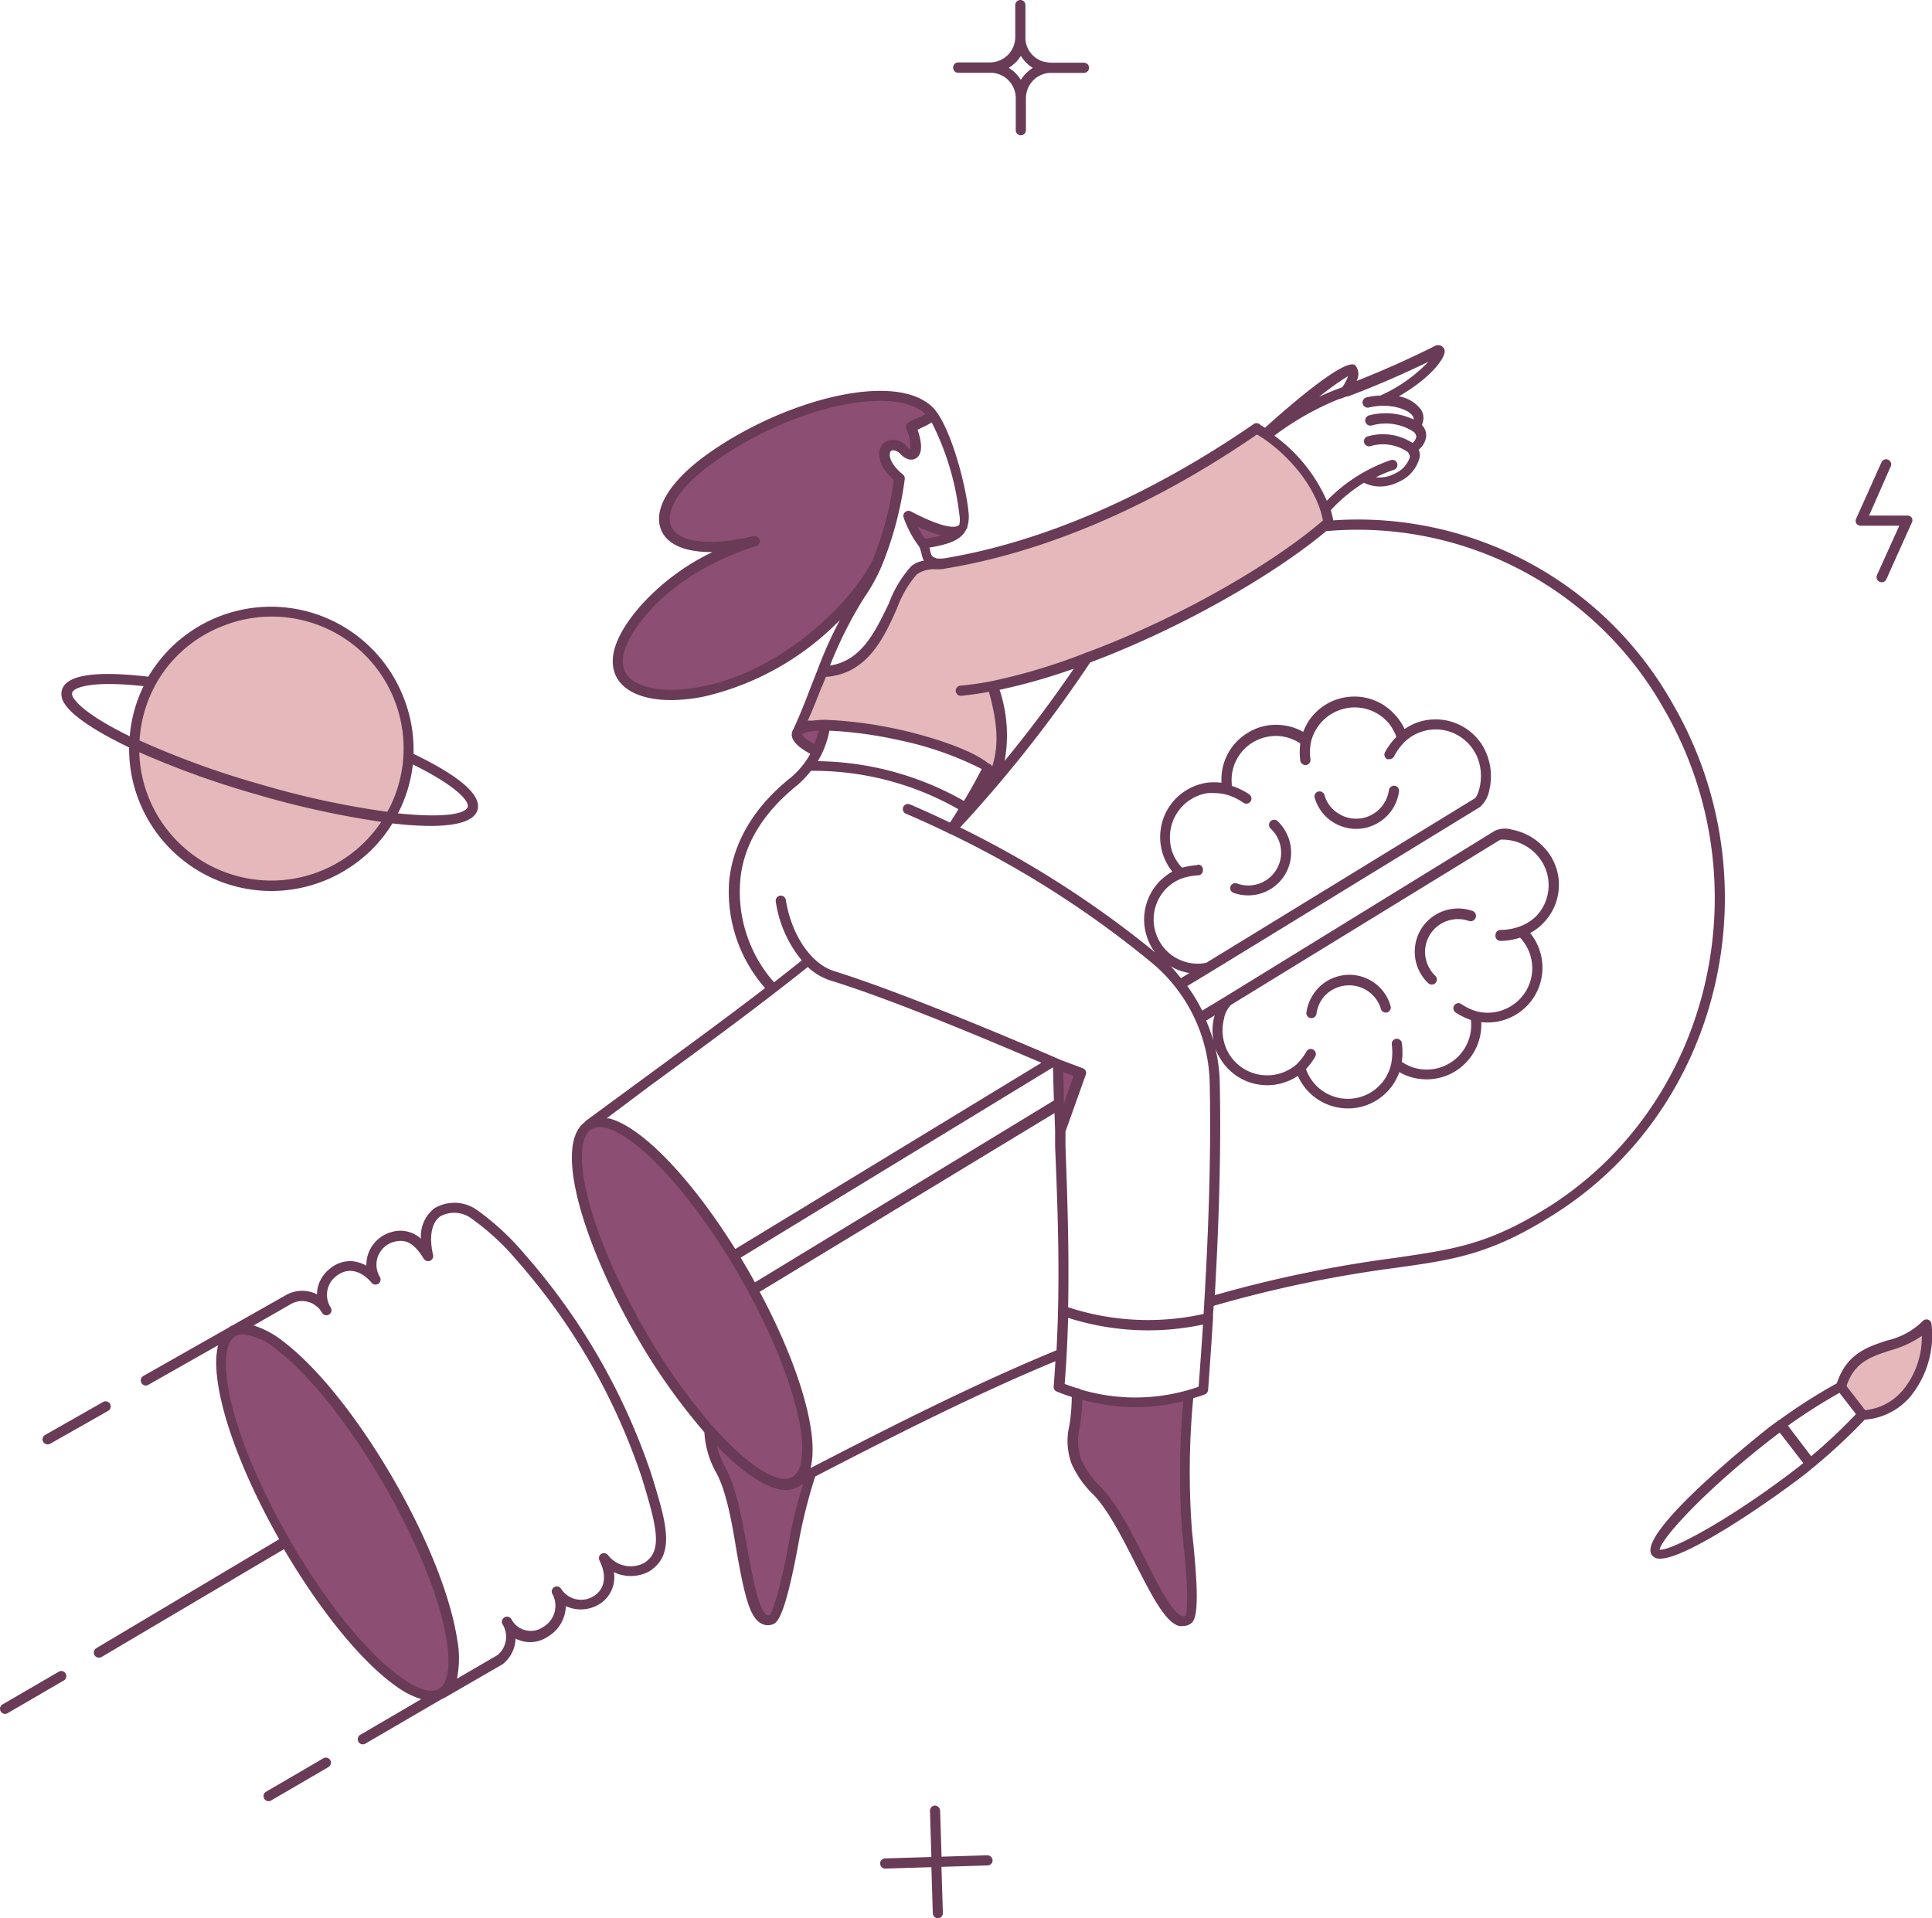
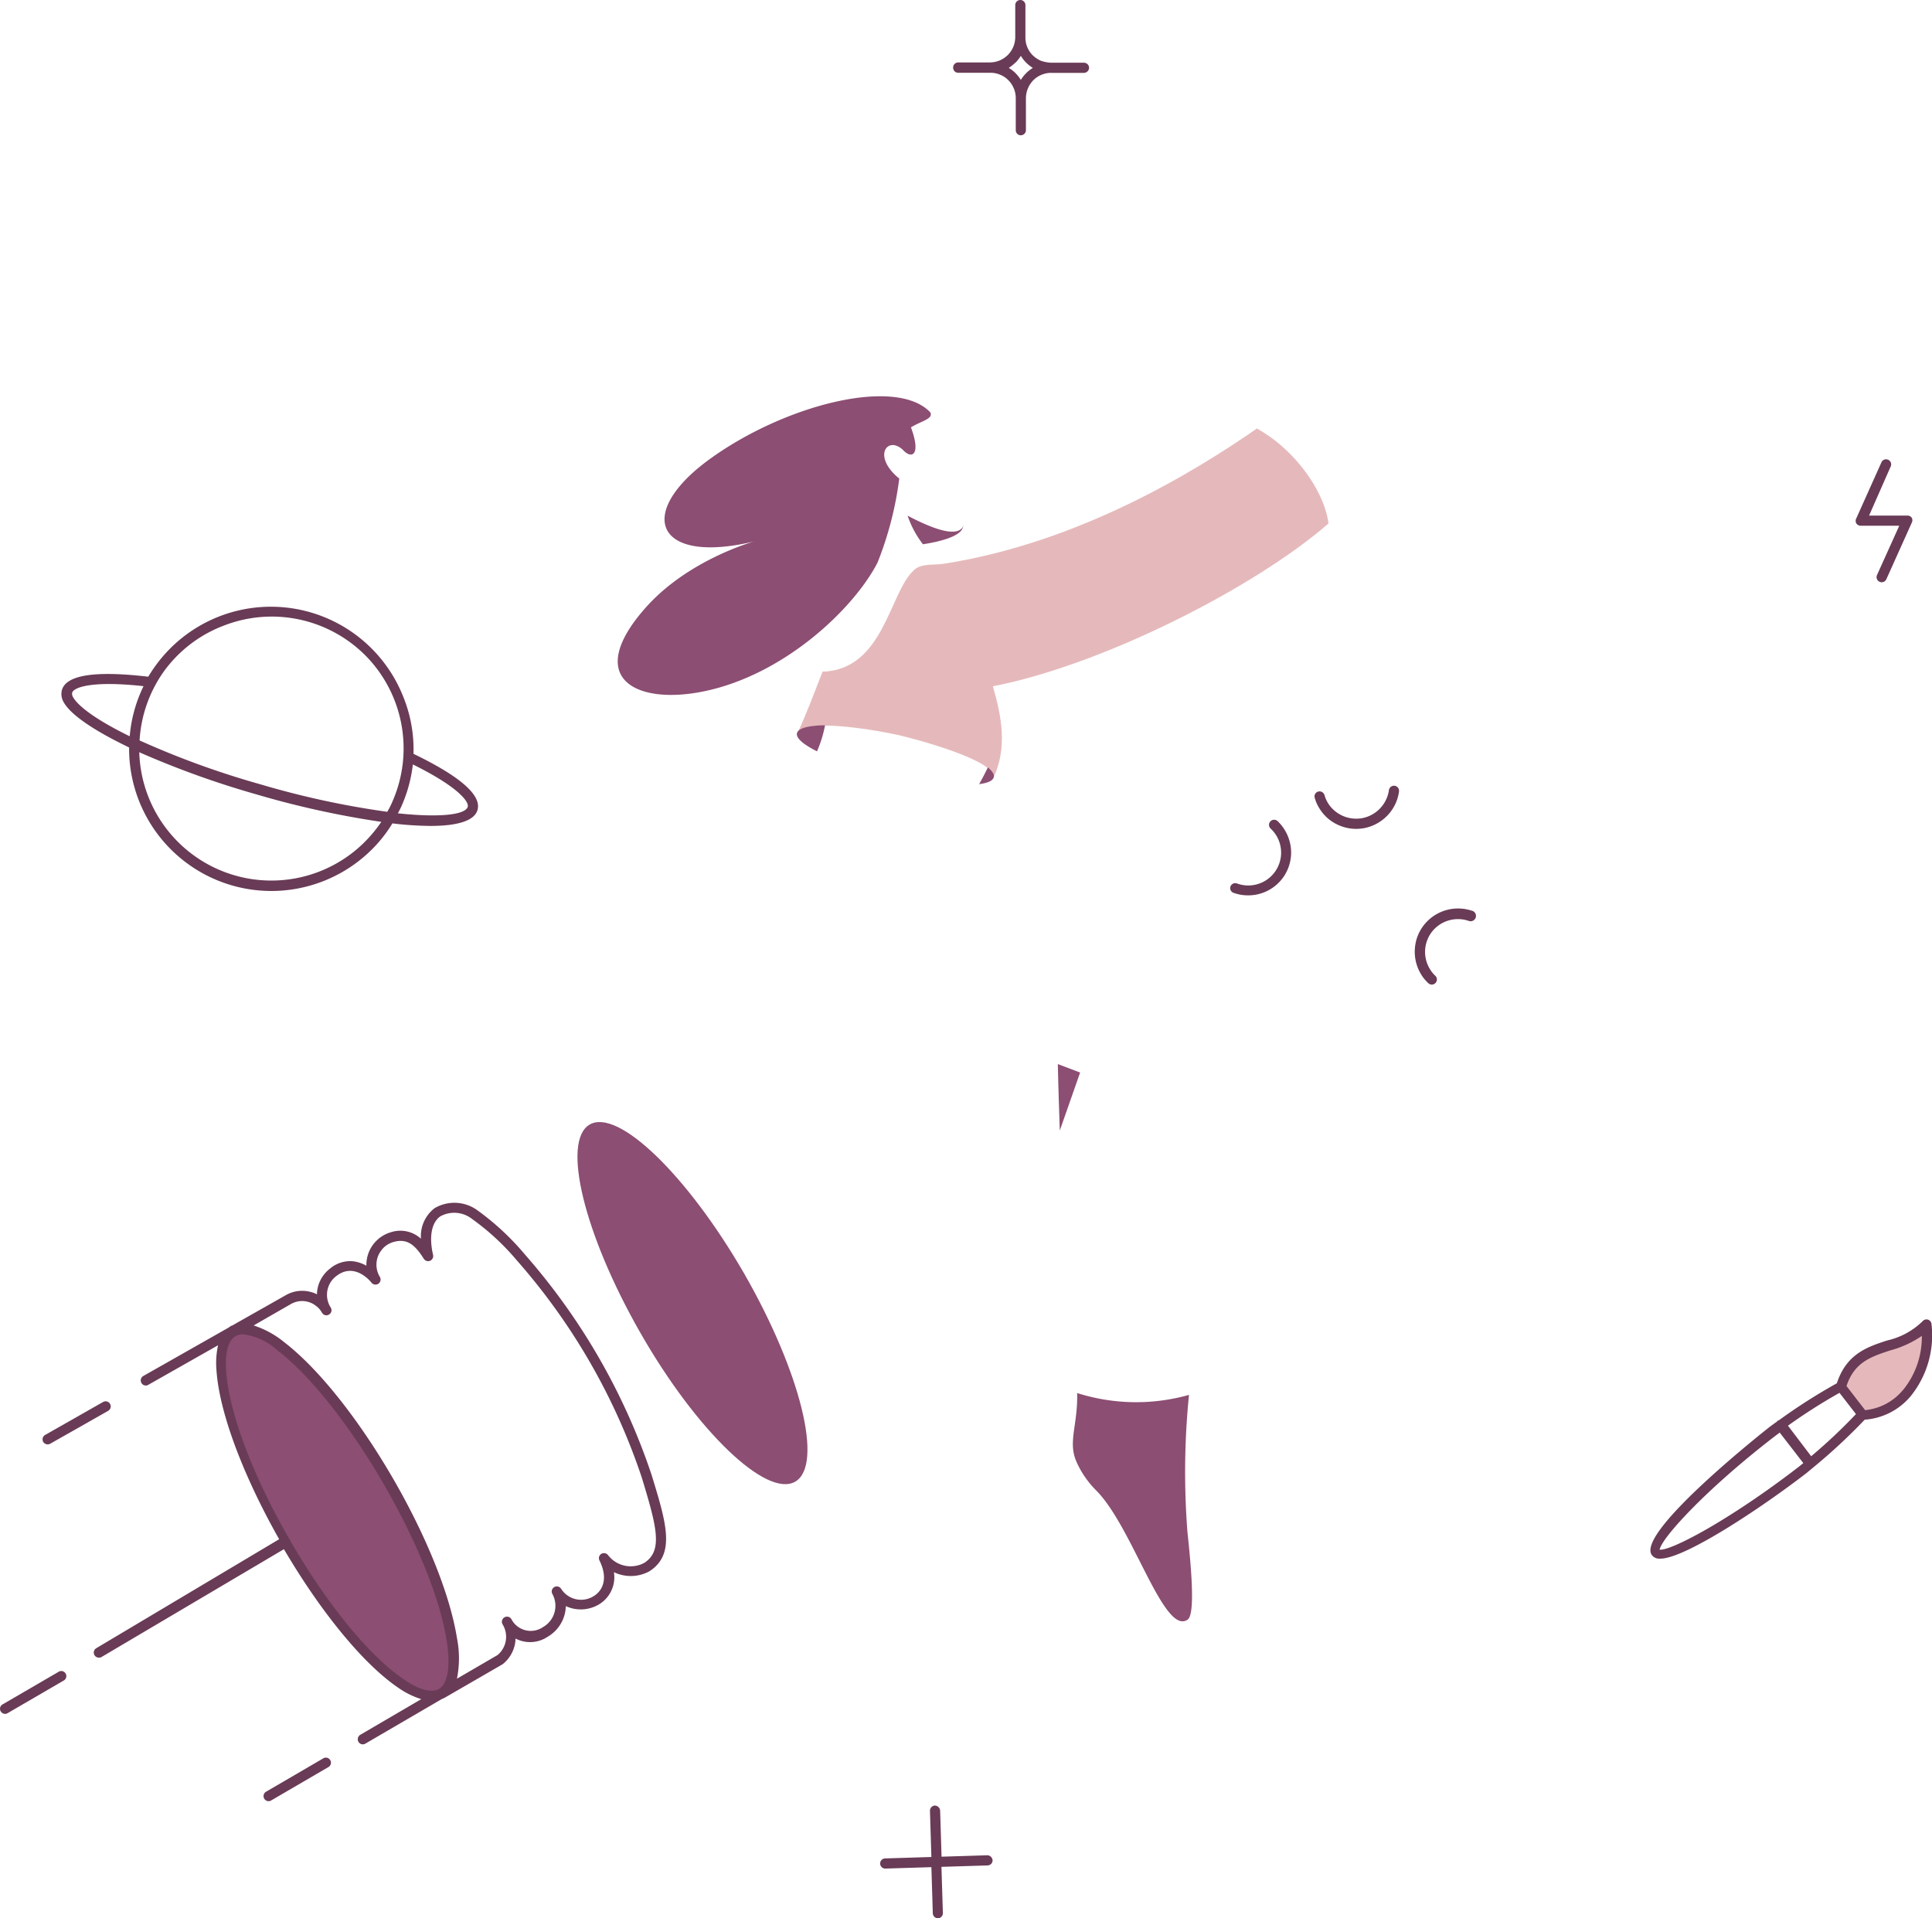
<svg xmlns="http://www.w3.org/2000/svg" viewBox="0 0 190.05 188.71">
  <defs>
    <style>.cls-1{fill:#e5b9bb;}.cls-2{fill:#8c4e73;}.cls-3{fill:#693b56;}</style>
  </defs>
  <g id="Layer_2" data-name="Layer 2">
    <g id="Layer_1-2" data-name="Layer 1">
      <g id="color_2" data-name="color 2">
        <path id="Vector" class="cls-1" d="M130.68,51.42c-.53-3.45-3.45-7-6.18-8.74-.28-.19-.57-.36-.85-.53-6.18,4.28-17.47,11.2-30.74,13.3-1,.17-2.27-.07-3,.63-2.44,2.18-2.93,9.79-9,10-.83,2.13-1.59,4.17-2.41,5.92,1-1.39,8.21-.08,10,.34s9.56,2.51,9.23,4.17c1.36-2.94.83-5.92-.06-9,10.82-2.09,25.81-9.74,33-16Z" />
-         <path id="Vector_2" data-name="Vector 2" class="cls-1" d="M36.05,83.38a13.51,13.51,0,1,1,4.14-9.46,13.51,13.51,0,0,1-4.14,9.46Z" />
        <path id="Vector_3" data-name="Vector 3" class="cls-1" d="M181.08,136.42c1.37-4.72,5.91-3.28,8.42-6.12.45,4.34-1.94,8.7-6.26,8.9l-2.16-2.78Z" />
      </g>
      <g id="color_1" data-name="color 1">
-         <path id="Vector_4" data-name="Vector 4" class="cls-2" d="M78.25,145.76c-1.73,1-5-1.08-8.47-5.06a8.71,8.71,0,0,0,1.13,3.91c2.39,4.47,2.28,15.5,4.93,14.72.74-.23,1.61-4,2.39-8.28a49.85,49.85,0,0,1,1.59-6.14c-.33.17-1.24.63-1.57.85Z" />
        <path id="Vector_5" data-name="Vector 5" class="cls-2" d="M89.28,50.73a9.66,9.66,0,0,0,1.51,2.81c1.67-.25,3.52-.75,3.87-1.52a2.74,2.74,0,0,0,.15-.4C94.37,53,91.85,52.08,89.28,50.73Z" />
        <path id="Vector_6" data-name="Vector 6" class="cls-2" d="M91.51,40.56c-3.35-3.53-14.29-.76-21.69,4.6s-5.31,10.42,4.33,8.11c-.56.17-6.74,2-10.78,6.67-5.93,6.82-.77,9.44,5.87,8.07C77.18,66.38,84,59.86,86.32,55.35a33.79,33.79,0,0,0,2.14-8.27c-2.77-2.26-1.08-4.31.43-2.75.82.83,1.73.43.72-2.29C90.63,41.41,91.84,41.21,91.51,40.56Z" />
        <path id="Vector_7" data-name="Vector 7" class="cls-2" d="M116.81,150.73a76.2,76.2,0,0,1,.15-13.51,19.15,19.15,0,0,1-11-.18c.07,3.15-.91,4.74-.1,6.69a9.35,9.35,0,0,0,2,2.92c3.56,3.6,6.61,14.21,8.94,12.7C117.53,158.93,117.28,155.08,116.81,150.73Z" />
        <path id="Vector_8" data-name="Vector 8" class="cls-2" d="M81.16,71.35a12,12,0,0,1-.79,2.56C77.28,72.37,78,71.37,81.16,71.35Z" />
        <path id="Vector_9" data-name="Vector 9" class="cls-2" d="M97.76,76.44c-.07.36-.58.59-1.44.7.33-.59.61-1.12.86-1.65C97.61,75.86,97.82,76.18,97.76,76.44Z" />
        <path id="Vector_10" data-name="Vector 10" class="cls-2" d="M106.25,105.51l-2,5.71c-.07-2.22-.15-4.4-.19-6.54Z" />
        <path id="Vector_11" data-name="Vector 11" class="cls-2" d="M38.2,145.78c-5.09-8.71-11.84-16.13-15-14.9-4.32,1.66,1.54,15,4.9,20.83,5.65,9.78,12.47,16.41,15.31,14.88,4.14-2.3-2.62-16.43-5.18-20.81Z" />
        <path id="Vector_12" data-name="Vector 12" class="cls-2" d="M73.19,125.26C67.58,115.56,60.78,109,58,110.63s-.55,10.8,5,20.5,12.41,16.24,15.22,14.63S78.78,135,73.19,125.26Z" />
      </g>
      <path class="cls-3" d="M121.34,87.83a4.14,4.14,0,0,0,1.43.25,4.22,4.22,0,0,0,3.61-2,4.22,4.22,0,0,0,.59-2.77,4.32,4.32,0,0,0-1.29-2.53.5.5,0,0,0-.69.73,3.23,3.23,0,0,1-3.31,5.4.5.5,0,0,0-.64.3A.49.49,0,0,0,121.34,87.83Z" />
      <path class="cls-3" d="M129.78,79.51a4.17,4.17,0,0,0,1.94,1.68,4.25,4.25,0,0,0,1.68.35,4.38,4.38,0,0,0,.88-.09,4.32,4.32,0,0,0,2.24-1.27,4.2,4.2,0,0,0,1.1-2.32.5.5,0,0,0-.43-.56.5.5,0,0,0-.56.42,3.28,3.28,0,0,1-2.56,2.75A3.28,3.28,0,0,1,130.63,79a3.09,3.09,0,0,1-.34-.79.51.51,0,0,0-.62-.34.49.49,0,0,0-.34.62A3.93,3.93,0,0,0,129.78,79.51Z" />
-       <path class="cls-3" d="M135.58,97a4.21,4.21,0,0,0-4.34-.83,4.17,4.17,0,0,0-1.85,1.36,4.46,4.46,0,0,0-.88,2.07.5.5,0,0,0,.43.56H129a.51.51,0,0,0,.5-.43,3.35,3.35,0,0,1,.67-1.6,3.27,3.27,0,0,1,1.42-1,3.27,3.27,0,0,1,3.31.64,3.27,3.27,0,0,1,.94,1.48.49.49,0,0,0,.62.34.5.5,0,0,0,.33-.62A4.18,4.18,0,0,0,135.58,97Z" />
      <path class="cls-3" d="M144.81,89.6a4.28,4.28,0,0,0-4.7,1.35,4.2,4.2,0,0,0-.93,2.39,4.25,4.25,0,0,0,.6,2.49,4,4,0,0,0,.71.88.5.5,0,0,0,.71,0,.5.5,0,0,0,0-.71,2.94,2.94,0,0,1-.54-.67,3.23,3.23,0,0,1,.25-3.73,3.26,3.26,0,0,1,3.59-1,.5.5,0,1,0,.33-1Z" />
-       <path class="cls-3" d="M164.52,69.19a35.53,35.53,0,0,0-33.37-18,8.89,8.89,0,0,0-.24-1,15.32,15.32,0,0,1,3.26-2.7,3.55,3.55,0,0,0,1.57.37,4.15,4.15,0,0,0,1.92-.49,3.55,3.55,0,0,0,2-2.42,1.35,1.35,0,0,0-.11-.71,2,2,0,0,0,.38-.39,2.06,2.06,0,0,0,.35-.82,1.45,1.45,0,0,0-.42-1.23,1.51,1.51,0,0,0-.08-1.51,3.46,3.46,0,0,0-2.18-1.3c3.09-1.78,4.47-3.66,4.51-4.37a.6.6,0,0,0-.28-.56.68.68,0,0,0-.73,0c-2.49,1.25-5.06,2.39-7.66,3.42a1.38,1.38,0,0,0-.1-1.52c-.95-1-7.5,4.85-8.9,6.12l-.46-.28a.49.49,0,0,0-.66-.08c-10.17,7-20.73,11.62-30.53,13.22a5.79,5.79,0,0,1-.61,0c-.53-.15-.57-.3-.69-.8,0-.08,0-.17-.07-.27,2-.33,3.15-.78,3.63-1.79,0,0,0,0,.06-.08a.38.38,0,0,0,.06-.23,3.36,3.36,0,0,0,.11-1.31c-.2-2.43-1.68-8.31-3.42-10.28,0,0,0,0,0,0-3.69-3.88-15-.74-22.35,4.55-3.7,2.67-5.36,5.48-4.43,7.5.65,1.41,2.44,2.1,5,2.08A22.69,22.69,0,0,0,63,59.61c-3.19,3.67-3,5.88-2.3,7.1.82,1.4,2.74,2.16,5.31,2.16a16.47,16.47,0,0,0,3.34-.37A27.3,27.3,0,0,0,82.62,61a40.53,40.53,0,0,0-2.2,4.9h0l-.53,1.34c-.63,1.64-1.23,3.19-1.87,4.54h0a.81.81,0,0,0-.11.27c-.16.68.43,1.36,1.8,2.11a8.33,8.33,0,0,1-1.93,2.34c-3.62,2.88-5.72,6.44-6.06,10.29a14.35,14.35,0,0,0,3.54,10.41c-3.69,2.84-7.6,5.7-11.94,8.88l-5.66,4.16a.49.49,0,0,0-.14.15c-3.21,2.38.14,12.48,5.06,21a61.1,61.1,0,0,0,6.71,9.51,9.08,9.08,0,0,0,1.18,4c1,1.85,1.55,5,2,7.78.71,3.91,1.2,6.34,2.36,7a1.35,1.35,0,0,0,.7.2,1.39,1.39,0,0,0,.4-.06c.47-.14,1.26-.38,2.74-8.67a52.1,52.1,0,0,1,1.52-5.9c8-4.14,15.79-8.09,23.63-11.34-.05.82-.1,1.65-.17,2.48a.49.49,0,0,0,.3.5c.49.21,1,.38,1.48.54a19.32,19.32,0,0,1-.23,2.77,6.57,6.57,0,0,0,.19,3.75,9.66,9.66,0,0,0,2.14,3.06c1.47,1.49,2.91,4.34,4.18,6.85,1.8,3.55,3,5.74,4.29,6.1a1.47,1.47,0,0,0,.36,0,1.39,1.39,0,0,0,.75-.22c.52-.34,1-1.35.15-9.08a76.65,76.65,0,0,1,.12-13.12c.38-.11.76-.22,1.13-.36a.53.53,0,0,0,.33-.43c.18-2.45.34-4.78.48-7a.59.59,0,0,0,0-.19c0-.37.05-.74.07-1.1a121.06,121.06,0,0,1,18-3.75c5.49-.77,9.12-1.28,15.08-5C169.35,109.37,174.7,86.69,164.52,69.19ZM132.61,37a4.56,4.56,0,0,1-.57,1.09l-.55.21c-.59.22-1.16.47-1.72.73A27.15,27.15,0,0,1,132.61,37Zm-.77,2.24.61-.24.14,0c2.67-1,5.32-2.15,7.92-3.41a15,15,0,0,1-4.72,3.32,7,7,0,0,0-1.36.18.5.5,0,0,0,.23,1c2-.49,3.89.16,4.31.84a.54.54,0,0,1,.09.34,6.42,6.42,0,0,0-4.37-.41.5.5,0,1,0,.24,1,5,5,0,0,1,4,.54h0l.13.09a.64.64,0,0,1,.26.48,1,1,0,0,1-.18.41.9.9,0,0,1-.2.19,5.35,5.35,0,0,0-4.36-.65.5.5,0,0,0-.4.59.51.51,0,0,0,.59.39,4.32,4.32,0,0,1,3.63.51.75.75,0,0,1,.29.56,2.7,2.7,0,0,1-1.51,1.63,3.14,3.14,0,0,1-1.83.35,13.9,13.9,0,0,1,1.78-.74.5.5,0,0,0,.31-.63.5.5,0,0,0-.63-.32,16,16,0,0,0-6.29,4,15.79,15.79,0,0,0-5.16-6.4A27.52,27.52,0,0,1,131.84,39.21ZM91,53a8.81,8.81,0,0,1-.76-1.21,12.77,12.77,0,0,0,2.38.89C92.21,52.78,91.68,52.89,91,53ZM69.15,67.52c-3.64.75-6.69.22-7.59-1.31-.77-1.32,0-3.43,2.19-5.94,3.79-4.36,9.45-6.19,10.55-6.52a.5.5,0,0,0-.14-1l-.12,0c-4.16,1-7.31.62-8-.95s.92-4,4.1-6.27c7.5-5.43,17.72-7.75,20.9-4.81a7.26,7.26,0,0,1-.69.36,9.82,9.82,0,0,0-1,.49.5.5,0,0,0-.2.6,3.9,3.9,0,0,1,.39,2,1,1,0,0,1-.29-.21,1.82,1.82,0,0,0-1.81-.64,1.34,1.34,0,0,0-.93,1c-.08.43-.11,1.55,1.42,2.89a33.18,33.18,0,0,1-2.06,7.84C83.74,59.28,77.14,65.88,69.15,67.52Zm16-8.93a17.7,17.7,0,0,0,1.62-3s0,0,0,0v0A34.49,34.49,0,0,0,89,47.13a.51.51,0,0,0-.18-.45c-1.08-.87-1.37-1.68-1.28-2.09a.33.33,0,0,1,.22-.29c.17,0,.47,0,.82.37.52.54,1.09.69,1.53.41.6-.37.65-1.32.16-2.81l.51-.25a5.39,5.39,0,0,0,.87-.47,26.8,26.8,0,0,1,2.72,9.06,2.58,2.58,0,0,1,0,1c-.11.17-.81.77-4.77-1.3a.5.5,0,0,0-.56.06.51.51,0,0,0-.15.54,10.38,10.38,0,0,0,1.54,2.88,4.11,4.11,0,0,1,.22.68,2.55,2.55,0,0,0,.23.69,2.48,2.48,0,0,0-1.26.56,11.3,11.3,0,0,0-2.19,3.66C86.15,62,84.8,65,81.65,65.47A39.69,39.69,0,0,1,85.14,58.59Zm-4.31,9,.4-1c4.1-.3,5.72-3.87,7-6.75a10.66,10.66,0,0,1,1.94-3.33A2.85,2.85,0,0,1,91.94,56h.3c.26,0,.51,0,.75-.07,9.86-1.61,20.45-6.16,30.66-13.19,2.8,1.67,5.82,5,6.49,8.46-5.07,4.37-14.33,9.68-23.28,13a.46.46,0,0,0-.21.08A58.05,58.05,0,0,1,97.59,67h0a29.71,29.71,0,0,1-3.1.45.5.5,0,0,0,.05,1h0c.88-.09,1.8-.22,2.74-.39.74,2.71,1.06,5,.34,7.29l-.06,0a.43.43,0,0,0-.2-.2l-.07,0C95,73.25,89,71.88,88.63,71.81a41,41,0,0,0-7.43-1,9.77,9.77,0,0,0-1.26.08l-.19,0-.29,0C79.91,69.91,80.36,68.76,80.83,67.56Zm17.49.27a57.75,57.75,0,0,0,7.3-2.08q-3.2,4.68-6.8,9.07A14.17,14.17,0,0,0,98.32,67.83Zm-1.77,7.81q-.81,1.59-1.74,3.12a29.77,29.77,0,0,0-14.37-3.91,9.35,9.35,0,0,0,1.14-3,39.86,39.86,0,0,1,6.83.93A32.41,32.41,0,0,1,96.55,75.64ZM78.88,72.26s.29-.31,1.66-.39a13,13,0,0,1-.43,1.34C79,72.6,78.9,72.26,78.88,72.26Zm-15,34.6c5.79-4.24,10.81-7.92,15.58-11.73a6,6,0,0,0,2.18,1.31c6.53,2,17,6.49,20.8,8.11L72.33,122.87c-4.33-6.93-9.16-12-12.41-12.85a2.21,2.21,0,0,0-.25,0ZM103.58,105l.09,3.26L74.26,126.15c-.21-.38-.42-.76-.64-1.14s-.51-.87-.76-1.29ZM70.15,140.36l-.05-.05a58.27,58.27,0,0,1-6.65-9.43c-5.91-10.25-7.47-18.52-5.23-19.82a1.49,1.49,0,0,1,.75-.18,3.18,3.18,0,0,1,.7.1c3,.81,7.85,6,12.06,12.82a0,0,0,0,0,0,0h0l1,1.69c4.42,7.67,6.9,15.32,6,18.6a1.84,1.84,0,0,1-.79,1.21C76.62,146.11,73.62,144.26,70.15,140.36ZM77.74,151c-1.25,7-2,7.81-2,7.89a.39.39,0,0,1-.3,0c-.83-.52-1.39-3.63-1.89-6.38-.54-3-1.1-6.08-2.16-8.09a8,8,0,0,1-.85-2.15c2.53,2.62,5,4.3,6.76,4.3a2.41,2.41,0,0,0,1.22-.31l.17-.12h0l.33-.18C78.51,147.55,78.07,149.25,77.74,151Zm26.19-18.17c-8,3.3-16,7.35-24.2,11.59h0c.88-3.27-1.11-10.07-5-17.34l29-17.58.06,1.76v.07c0,.48,0,1,0,1.44C104.06,119.2,104.3,125.88,103.93,132.79Zm.67-27.36,1,.38-.94,2.71C104.64,107.48,104.62,106.45,104.6,105.43Zm12,53.5a.33.33,0,0,1-.3,0c-1-.26-2.39-3.09-3.66-5.59-1.36-2.7-2.78-5.49-4.36-7.1a8.81,8.81,0,0,1-1.94-2.75,5.75,5.75,0,0,1-.11-3.21,20.28,20.28,0,0,0,.24-2.61,20.08,20.08,0,0,0,5.21.72,19.88,19.88,0,0,0,4.72-.59,77.53,77.53,0,0,0-.1,12.93C117.07,157.67,116.7,158.78,116.61,158.93Zm1.3-22.55a18.77,18.77,0,0,1-11.62.26.46.46,0,0,0-.3-.11h0c-.42-.13-.84-.27-1.25-.43.18-2.2.28-4.36.34-6.5a25.82,25.82,0,0,0,13.27.66Q118.15,133.2,117.91,136.38Zm.49-7.16a25.22,25.22,0,0,1-13.32-.66c.11-5.43-.07-10.71-.26-15.88,0-.47,0-.93,0-1.4l2-5.6a.49.49,0,0,0-.29-.63l-2.15-.81h0c-.14-.06-14.23-6.22-22.32-8.75-2.28-.72-4.19-3.54-4.75-7a.5.5,0,0,0-.57-.42.51.51,0,0,0-.42.57,11.81,11.81,0,0,0,2.56,5.8c-.9.72-1.81,1.43-2.73,2.15a13.44,13.44,0,0,1-3.34-9.71C73,83.28,75,80,78.42,77.25a9.54,9.54,0,0,0,1.35-1.42,28.74,28.74,0,0,1,14.51,3.78c-.27.44-.54.88-.83,1.31-1.3-.62-2.61-1.22-3.94-1.79a.5.5,0,0,0-.66.27.49.49,0,0,0,.27.65q2.1.9,4.15,1.89h0a.62.62,0,0,0,.26.12,98,98,0,0,1,19.83,12.7A15.82,15.82,0,0,1,119,106.62C119.13,113.08,118.94,120.38,118.4,129.22Zm-.59-44.16a7.93,7.93,0,0,0-1.52.26,4.33,4.33,0,0,1-.93-1.46,4.46,4.46,0,0,1-.24-2,4.31,4.31,0,0,1,.65-1.88,4.35,4.35,0,0,1,3.07-2,4.68,4.68,0,0,1,.64,0,4.77,4.77,0,0,1,1.12.14h0a5.43,5.43,0,0,1,1.72.81.52.52,0,0,0,.29.09.5.5,0,0,0,.29-.91,6.39,6.39,0,0,0-1.7-.83,4.34,4.34,0,0,1,2-4.26,4.46,4.46,0,0,1,2.51-.66,4.35,4.35,0,0,1,2.21.74,6.37,6.37,0,0,0,0,1.69.51.51,0,0,0,.5.43h.07a.51.51,0,0,0,.43-.56,5.1,5.1,0,0,1,.05-1.7h0a4.43,4.43,0,0,1,2-2.76,4.55,4.55,0,0,1,1.89-.63,4.46,4.46,0,0,1,2,.28A4.52,4.52,0,0,1,136.48,71a4.59,4.59,0,0,1,.88,1.49A6.74,6.74,0,0,0,136.24,74a.5.5,0,0,0,.22.68.59.59,0,0,0,.22,0,.5.5,0,0,0,.45-.27,5.66,5.66,0,0,1,1.14-1.52h0a4.46,4.46,0,0,1,1.67-.94,4.4,4.4,0,0,1,1.91-.15A4.45,4.45,0,0,1,145,73.87h0c1.25,2,.46,4.42.07,4.67L118.67,94.71a4.18,4.18,0,0,1-2.54-.26,4.25,4.25,0,0,1-2-1.72,4.49,4.49,0,0,1-.62-1.8,4.32,4.32,0,0,1,.21-1.89,4.39,4.39,0,0,1,1-1.63,4.26,4.26,0,0,1,1.56-1,6,6,0,0,1,1.58-.3.49.49,0,0,0,.47-.52A.48.48,0,0,0,117.81,85.06ZM117,95.72l-.84.51a14.74,14.74,0,0,0-1-1.18,4.54,4.54,0,0,0,.62.32A5.22,5.22,0,0,0,117,95.72Zm2.44,4.3a5.78,5.78,0,0,0-.08,2.38,17,17,0,0,0-.71-2l.84-.51C119.49,99.91,119.46,100,119.45,100Zm32.61,18.88c-5.78,3.58-9.14,4-14.7,4.83a122.71,122.71,0,0,0-17.85,3.68c.46-8,.61-14.79.49-20.81a16.15,16.15,0,0,0-.42-3.41,5.25,5.25,0,0,0,.5,1,5.41,5.41,0,0,0,1.62,1.68,5.32,5.32,0,0,0,2.18.83,5.44,5.44,0,0,0,3.8-.86,5.39,5.39,0,0,0,4.92,3.2h.2a5.37,5.37,0,0,0,4.86-3.57,5.26,5.26,0,0,0,2.39.7,5.34,5.34,0,0,0,3.09-.77,5.43,5.43,0,0,0,2.11-2.39,5.38,5.38,0,0,0,.47-2.46,5.4,5.4,0,0,0,2.78-.41,5.46,5.46,0,0,0,2.58-2.35,5.4,5.4,0,0,0-.55-6,5.26,5.26,0,0,0,1.31-1,5.45,5.45,0,0,0,1.23-2,5.57,5.57,0,0,0,.26-2.33,5.49,5.49,0,0,0-.76-2.22,5.85,5.85,0,0,0-3.85-2.63,2.4,2.4,0,0,0-1.65.11L120.61,98h0l-2.35,1.42A16.9,16.9,0,0,0,116.79,97l2.32-1.4h0L145.57,79.4a2.9,2.9,0,0,0,.93-1.66,5.9,5.9,0,0,0-.67-4.4A5.42,5.42,0,0,0,139.65,71a5.35,5.35,0,0,0-1.48.72,5.28,5.28,0,0,0-1-1.46,5.32,5.32,0,0,0-4.45-1.71,5.32,5.32,0,0,0-2.32.77,5.53,5.53,0,0,0-1.56,1.45A5.48,5.48,0,0,0,128.2,72a5.33,5.33,0,0,0-2.41-.69,5.22,5.22,0,0,0-3.08.8A5.35,5.35,0,0,0,120.16,77a6,6,0,0,0-1.46,0,5.4,5.4,0,0,0-2,.74,5.35,5.35,0,0,0-2.54,4,5.39,5.39,0,0,0,1.16,4,6,6,0,0,0-1.29,1,5.46,5.46,0,0,0-1.2,2,5.37,5.37,0,0,0-.25,2.32,5.58,5.58,0,0,0,.75,2.21,5,5,0,0,0,.32.44A99.14,99.14,0,0,0,94.45,81.4a131,131,0,0,0,12.79-16.23c8.88-3.33,18-8.56,23.22-12.92a34.59,34.59,0,0,1,33.19,17.44C173.57,86.73,168.36,108.8,152.06,118.9Zm-4.44-26.34h0a6.23,6.23,0,0,0,1.92-.32,4.38,4.38,0,0,1,.66,5.11,4.43,4.43,0,0,1-2.1,1.91,4.34,4.34,0,0,1-2.82.23h0a5.19,5.19,0,0,1-1.54-.73.5.5,0,0,0-.57.82,6.24,6.24,0,0,0,1.53.76,4.37,4.37,0,0,1-4.59,4.87,4.24,4.24,0,0,1-2.2-.75,7.08,7.08,0,0,0,0-1.84.51.51,0,0,0-.57-.43.5.5,0,0,0-.42.56,6,6,0,0,1-.05,1.85h0a4.36,4.36,0,0,1-8.39.57,6.87,6.87,0,0,0,.91-1.23.51.51,0,0,0-.19-.68.49.49,0,0,0-.68.19,5.65,5.65,0,0,1-.94,1.23h0a4.45,4.45,0,0,1-1.66.92,4.39,4.39,0,0,1-5-1.9,4.56,4.56,0,0,1-.51-3.46,2.62,2.62,0,0,1,.7-1.39l26.49-16.25a4.59,4.59,0,0,1,4.11,2.2h0a4.4,4.4,0,0,1-.6,5.34,4.5,4.5,0,0,1-1.6,1h0a5.58,5.58,0,0,1-1.89.34.5.5,0,0,0-.5.5A.5.5,0,0,0,147.62,92.56Z" />
      <path class="cls-3" d="M51.61,123.38A25.56,25.56,0,0,0,47,119.09a3.84,3.84,0,0,0-4.26-.23,3.47,3.47,0,0,0-1.33,3,3,3,0,0,0-2.93-.65,3.37,3.37,0,0,0-2.21,2,3.43,3.43,0,0,0-.23,1.3,3.65,3.65,0,0,0-1.28-.43,3.06,3.06,0,0,0-2.3.72,3.29,3.29,0,0,0-1.23,2,3.17,3.17,0,0,0-.05.53,2.57,2.57,0,0,0-.6-.23,3.21,3.21,0,0,0-2.48.32l-5.3,3h-.05c-.09.05-.17.12-.26.18h0l-8.39,4.76a.5.5,0,0,0-.19.68.49.49,0,0,0,.44.26.44.44,0,0,0,.24-.07l6.86-3.89a8.09,8.09,0,0,0-.16,2.4c.28,4.37,2.8,10.73,6.17,16.68L9.47,162.14a.5.5,0,0,0,.26.93A.47.47,0,0,0,10,163l17.93-10.6c3.42,5.83,7.61,11.15,11.23,13.62a8.14,8.14,0,0,0,2.28,1.13l-6,3.51a.51.51,0,0,0-.18.69.5.5,0,0,0,.43.25.55.55,0,0,0,.25-.07l7.54-4.4s0,0,0,0a1.31,1.31,0,0,0,.27-.12l0,0s0,0,0,0l5.69-3.29a3.36,3.36,0,0,0,1.22-2,3.17,3.17,0,0,0,.05-.53,3.1,3.1,0,0,0,3.17-.18A3.59,3.59,0,0,0,55.66,158a3.49,3.49,0,0,0,3.12-.09,3.11,3.11,0,0,0,1.61-3.25,3.63,3.63,0,0,0,.84.29,3.82,3.82,0,0,0,2.64-.37c2.63-1.68,1.67-4.79.22-9.51A63.18,63.18,0,0,0,51.61,123.38Zm-8.4,42.75c-.71.45-2,.12-3.51-.94-3.6-2.45-7.77-7.78-11.13-13.59a.43.43,0,0,0-.14-.25c-3.38-5.88-5.92-12.23-6.19-16.56-.11-1.79.22-3,1-3.38a1.52,1.52,0,0,1,.69-.15,6.24,6.24,0,0,1,3.39,1.6C34,138,42.54,152.62,43.93,161.33,44.34,163.83,44.07,165.58,43.21,166.13Zm20.16-12.38a2.81,2.81,0,0,1-3.56-.77.51.51,0,0,0-.66-.12.5.5,0,0,0-.18.65c.92,1.86.26,3.06-.66,3.56a2.32,2.32,0,0,1-3.11-.77l0,0a.5.5,0,0,0-.86.51l0,0a2.41,2.41,0,0,1-.92,3.25,2.14,2.14,0,0,1-3.12-.79.5.5,0,0,0-.85.54,2.34,2.34,0,0,1-.5,3l-4,2.33a10.2,10.2,0,0,0,0-4c-1.45-9.07-10.05-23.76-17-29.11a9.19,9.19,0,0,0-3-1.64l3.64-2.09a2.29,2.29,0,0,1,.83-.29,2.15,2.15,0,0,1,.88.06,2.11,2.11,0,0,1,.79.4,1.9,1.9,0,0,1,.51.55l.09.14a.49.49,0,0,0,.67.16.49.49,0,0,0,.18-.68.57.57,0,0,0-.08-.13,2.33,2.33,0,0,1-.26-1.53,2.28,2.28,0,0,1,.86-1.43c1.77-1.41,3.32.42,3.49.64a.51.51,0,0,0,.68.09.5.5,0,0,0,.14-.66,2.32,2.32,0,0,1-.33-1,2.4,2.4,0,0,1,.15-1.06,2.58,2.58,0,0,1,.61-.88,2.34,2.34,0,0,1,.94-.51c1.21-.32,2,.14,2.94,1.65a.51.51,0,0,0,.62.21.5.5,0,0,0,.3-.58c-.41-1.79-.15-3.18.71-3.79a2.84,2.84,0,0,1,3.12.25A24.06,24.06,0,0,1,50.85,124a62,62,0,0,1,12.29,21.38C64.61,150.21,65.23,152.56,63.37,153.75Z" />
      <path class="cls-3" d="M190,130.25a.5.5,0,0,0-.34-.43.5.5,0,0,0-.53.15,7.28,7.28,0,0,1-3.5,1.9c-2,.65-4,1.34-4.94,4.21a55.56,55.56,0,0,0-5.73,3.66l-.1,0s0,0,0,.06l-.73.53c-.14.11-13.32,10.45-11.63,12.66a.9.9,0,0,0,.64.34l.19,0c2.38,0,9.74-4.85,14.35-8.4l.75-.62h0s0,0,0,0a56.63,56.63,0,0,0,5-4.65,6.48,6.48,0,0,0,4.52-2.31A9.53,9.53,0,0,0,190,130.25Zm-13,14c-6.81,5.26-12.62,8.32-13.74,8.2.16-1.12,4.6-6,11.42-11.23l.39-.29,2.32,3Zm1.16-1-2.28-3a55,55,0,0,1,5.07-3.23l1.62,2.09A53.49,53.49,0,0,1,178.16,143.26Zm9.05-6.53a5.51,5.51,0,0,1-3.74,2l-1.83-2.37c.77-2.34,2.4-2.88,4.29-3.5a10.23,10.23,0,0,0,3.12-1.43A8.27,8.27,0,0,1,187.21,136.73Z" />
      <path class="cls-3" d="M183.05,51.72h3.78l-2.19,4.85a.5.5,0,0,0,.25.66.54.54,0,0,0,.21.05.51.51,0,0,0,.46-.3l2.5-5.56a.51.51,0,0,0,0-.48.5.5,0,0,0-.42-.22h-3.78L186,45.86a.5.5,0,0,0-.91-.41L182.6,51a.51.51,0,0,0,0,.48A.52.52,0,0,0,183.05,51.72Z" />
      <path class="cls-3" d="M97.16,182.51l-4.54.14-.14-4.54a.54.54,0,0,0-.51-.49.51.51,0,0,0-.49.52l.14,4.54-4.54.14a.5.5,0,0,0,0,1h0l4.54-.14.14,4.54a.51.51,0,0,0,.5.49h0a.5.5,0,0,0,.49-.52l-.14-4.54,4.54-.14a.5.5,0,0,0,.49-.51A.54.54,0,0,0,97.16,182.51Z" />
      <path class="cls-3" d="M31.76,173l-5.59,3.26a.5.5,0,0,0,.25.93.43.43,0,0,0,.25-.07l5.59-3.26a.5.5,0,1,0-.5-.86Z" />
      <path class="cls-3" d="M4.69,142.09a.5.5,0,0,0,.24-.06l5.71-3.24a.5.5,0,1,0-.5-.87l-5.7,3.24a.5.5,0,0,0-.19.68A.51.51,0,0,0,4.69,142.09Z" />
      <path class="cls-3" d="M5.82,164.43.25,167.67a.49.49,0,0,0-.18.68.5.5,0,0,0,.43.25.45.45,0,0,0,.25-.07l5.57-3.24a.5.5,0,0,0-.5-.86Z" />
      <path class="cls-3" d="M12.7,73.53a14,14,0,0,0,2.21,7.67,14,14,0,0,0,11.78,6.45,13.64,13.64,0,0,0,2.46-.22,14,14,0,0,0,7.25-3.69A13.29,13.29,0,0,0,38.6,81a32.82,32.82,0,0,0,3.73.25c2.58,0,4.32-.47,4.64-1.56.43-1.45-1.69-3.31-6.29-5.53,0-.07,0-.14,0-.21a13.74,13.74,0,0,0-1-5.38,14,14,0,0,0-24.51-2.9c-.21.29-.4.6-.59.9-5.2-.61-8.06-.18-8.49,1.31a1.58,1.58,0,0,0,.2,1.24C7,70.36,9.34,71.92,12.7,73.53ZM35.7,83a13,13,0,0,1-22-9,88.76,88.76,0,0,0,11.57,4.16,89.75,89.75,0,0,0,12.24,2.69A13.5,13.5,0,0,1,35.7,83Zm4.91-7.8c4.55,2.25,5.54,3.7,5.4,4.17-.23.78-2.72,1.08-6.87.64.13-.25.27-.5.38-.77A13.91,13.91,0,0,0,40.61,75.22ZM16,66.22A12.9,12.9,0,0,1,22,61.55a13,13,0,0,1,14.11,3.1A13,13,0,0,1,38.6,78.86c-.15.36-.33.71-.51,1a85.11,85.11,0,0,1-12.53-2.72,84.62,84.62,0,0,1-11.83-4.3A13,13,0,0,1,16,66.22ZM14.12,67.5a13.89,13.89,0,0,0-1.36,4.93c-3.1-1.51-5-2.88-5.55-3.81a.64.64,0,0,1-.11-.48C7.24,67.65,8.91,66.93,14.12,67.5Z" />
      <path class="cls-3" d="M94.26,7.16h3.18a2.36,2.36,0,0,1,.94.19,2.3,2.3,0,0,1,.81.54,2.5,2.5,0,0,1,.73,1.75h0v3.17a.5.5,0,0,0,.5.5.51.51,0,0,0,.5-.5V9.65h0a2.55,2.55,0,0,1,.72-1.75,2.4,2.4,0,0,1,.81-.54,2.37,2.37,0,0,1,1-.19h3.18a.51.51,0,0,0,.5-.5.5.5,0,0,0-.5-.5H103.4a3.64,3.64,0,0,1-1-.19,2.73,2.73,0,0,1-.81-.54,2.44,2.44,0,0,1-.72-1.75h0V.5a.5.5,0,0,0-.5-.5.5.5,0,0,0-.5.5V3.66h0a2.54,2.54,0,0,1-.19.94,2.61,2.61,0,0,1-.54.81,2.61,2.61,0,0,1-.81.54,2.54,2.54,0,0,1-.94.19H94.26a.5.5,0,0,0-.5.5A.5.5,0,0,0,94.26,7.16Zm5.64-1a3.76,3.76,0,0,0,.52-.67,3.35,3.35,0,0,0,.52.67,3.69,3.69,0,0,0,.66.52,3.57,3.57,0,0,0-1.18,1.18,3.69,3.69,0,0,0-.52-.66,3.35,3.35,0,0,0-.67-.52A4.15,4.15,0,0,0,99.9,6.14Z" />
    </g>
  </g>
</svg>